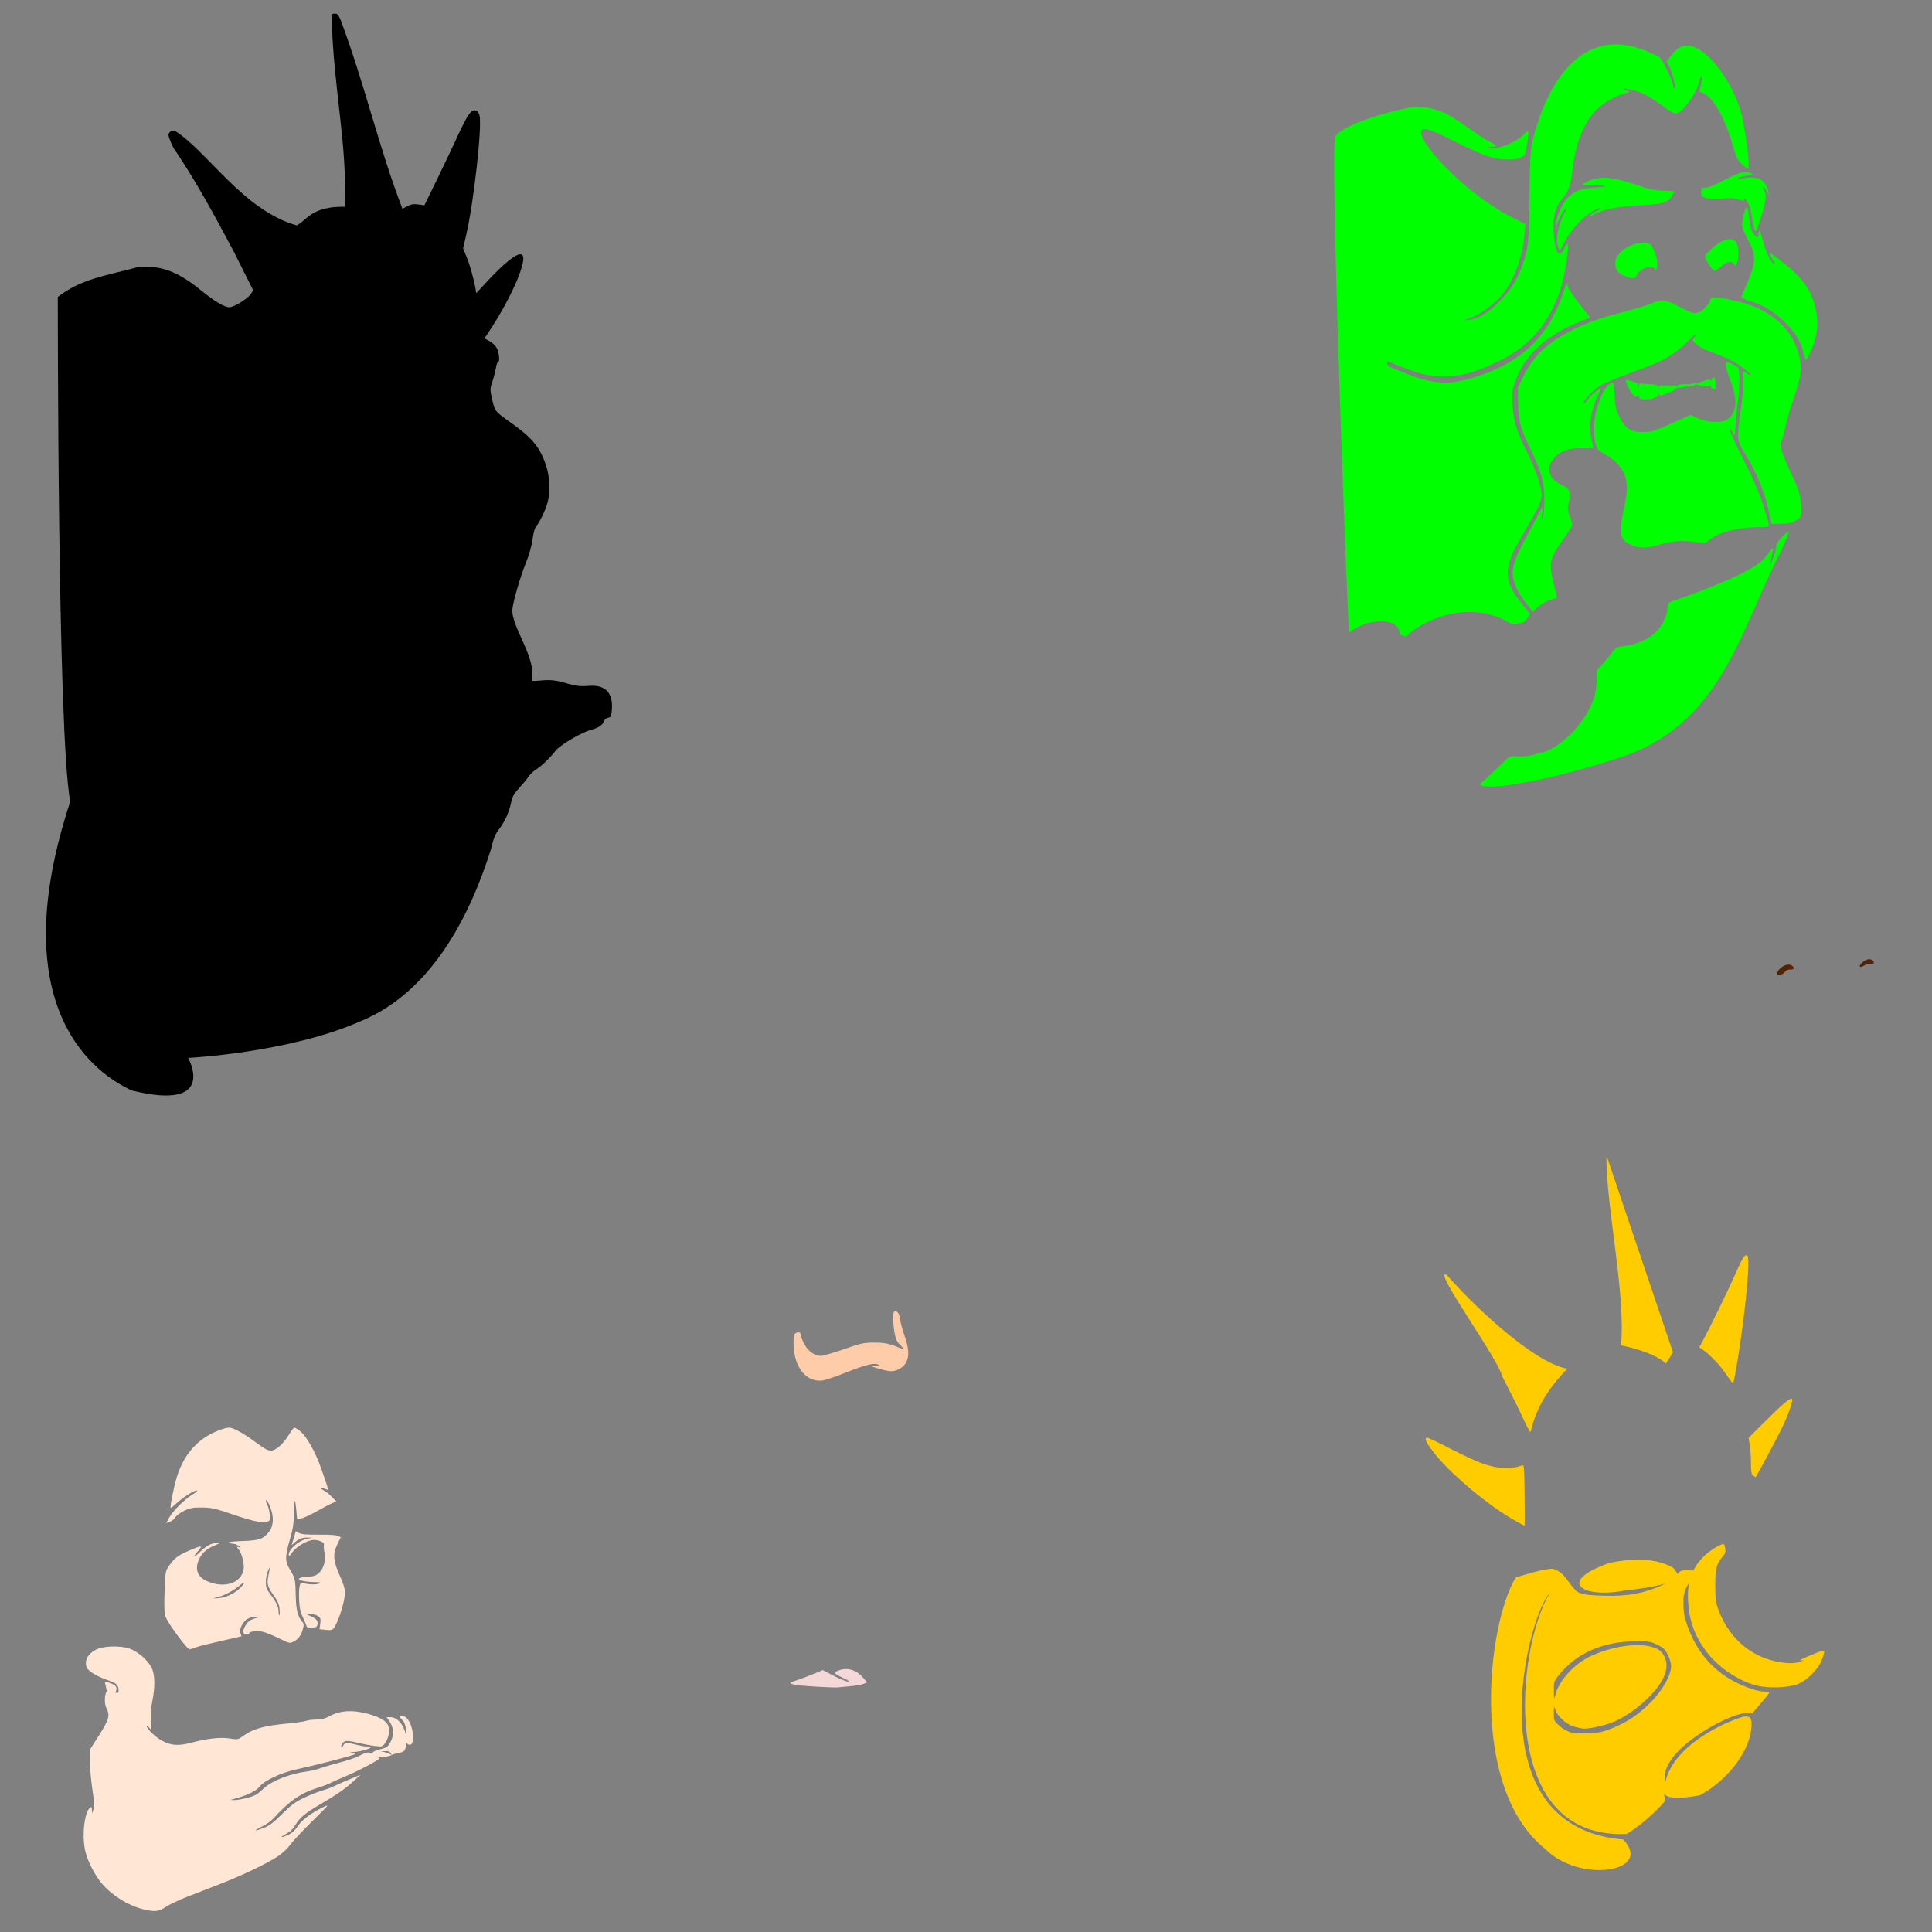
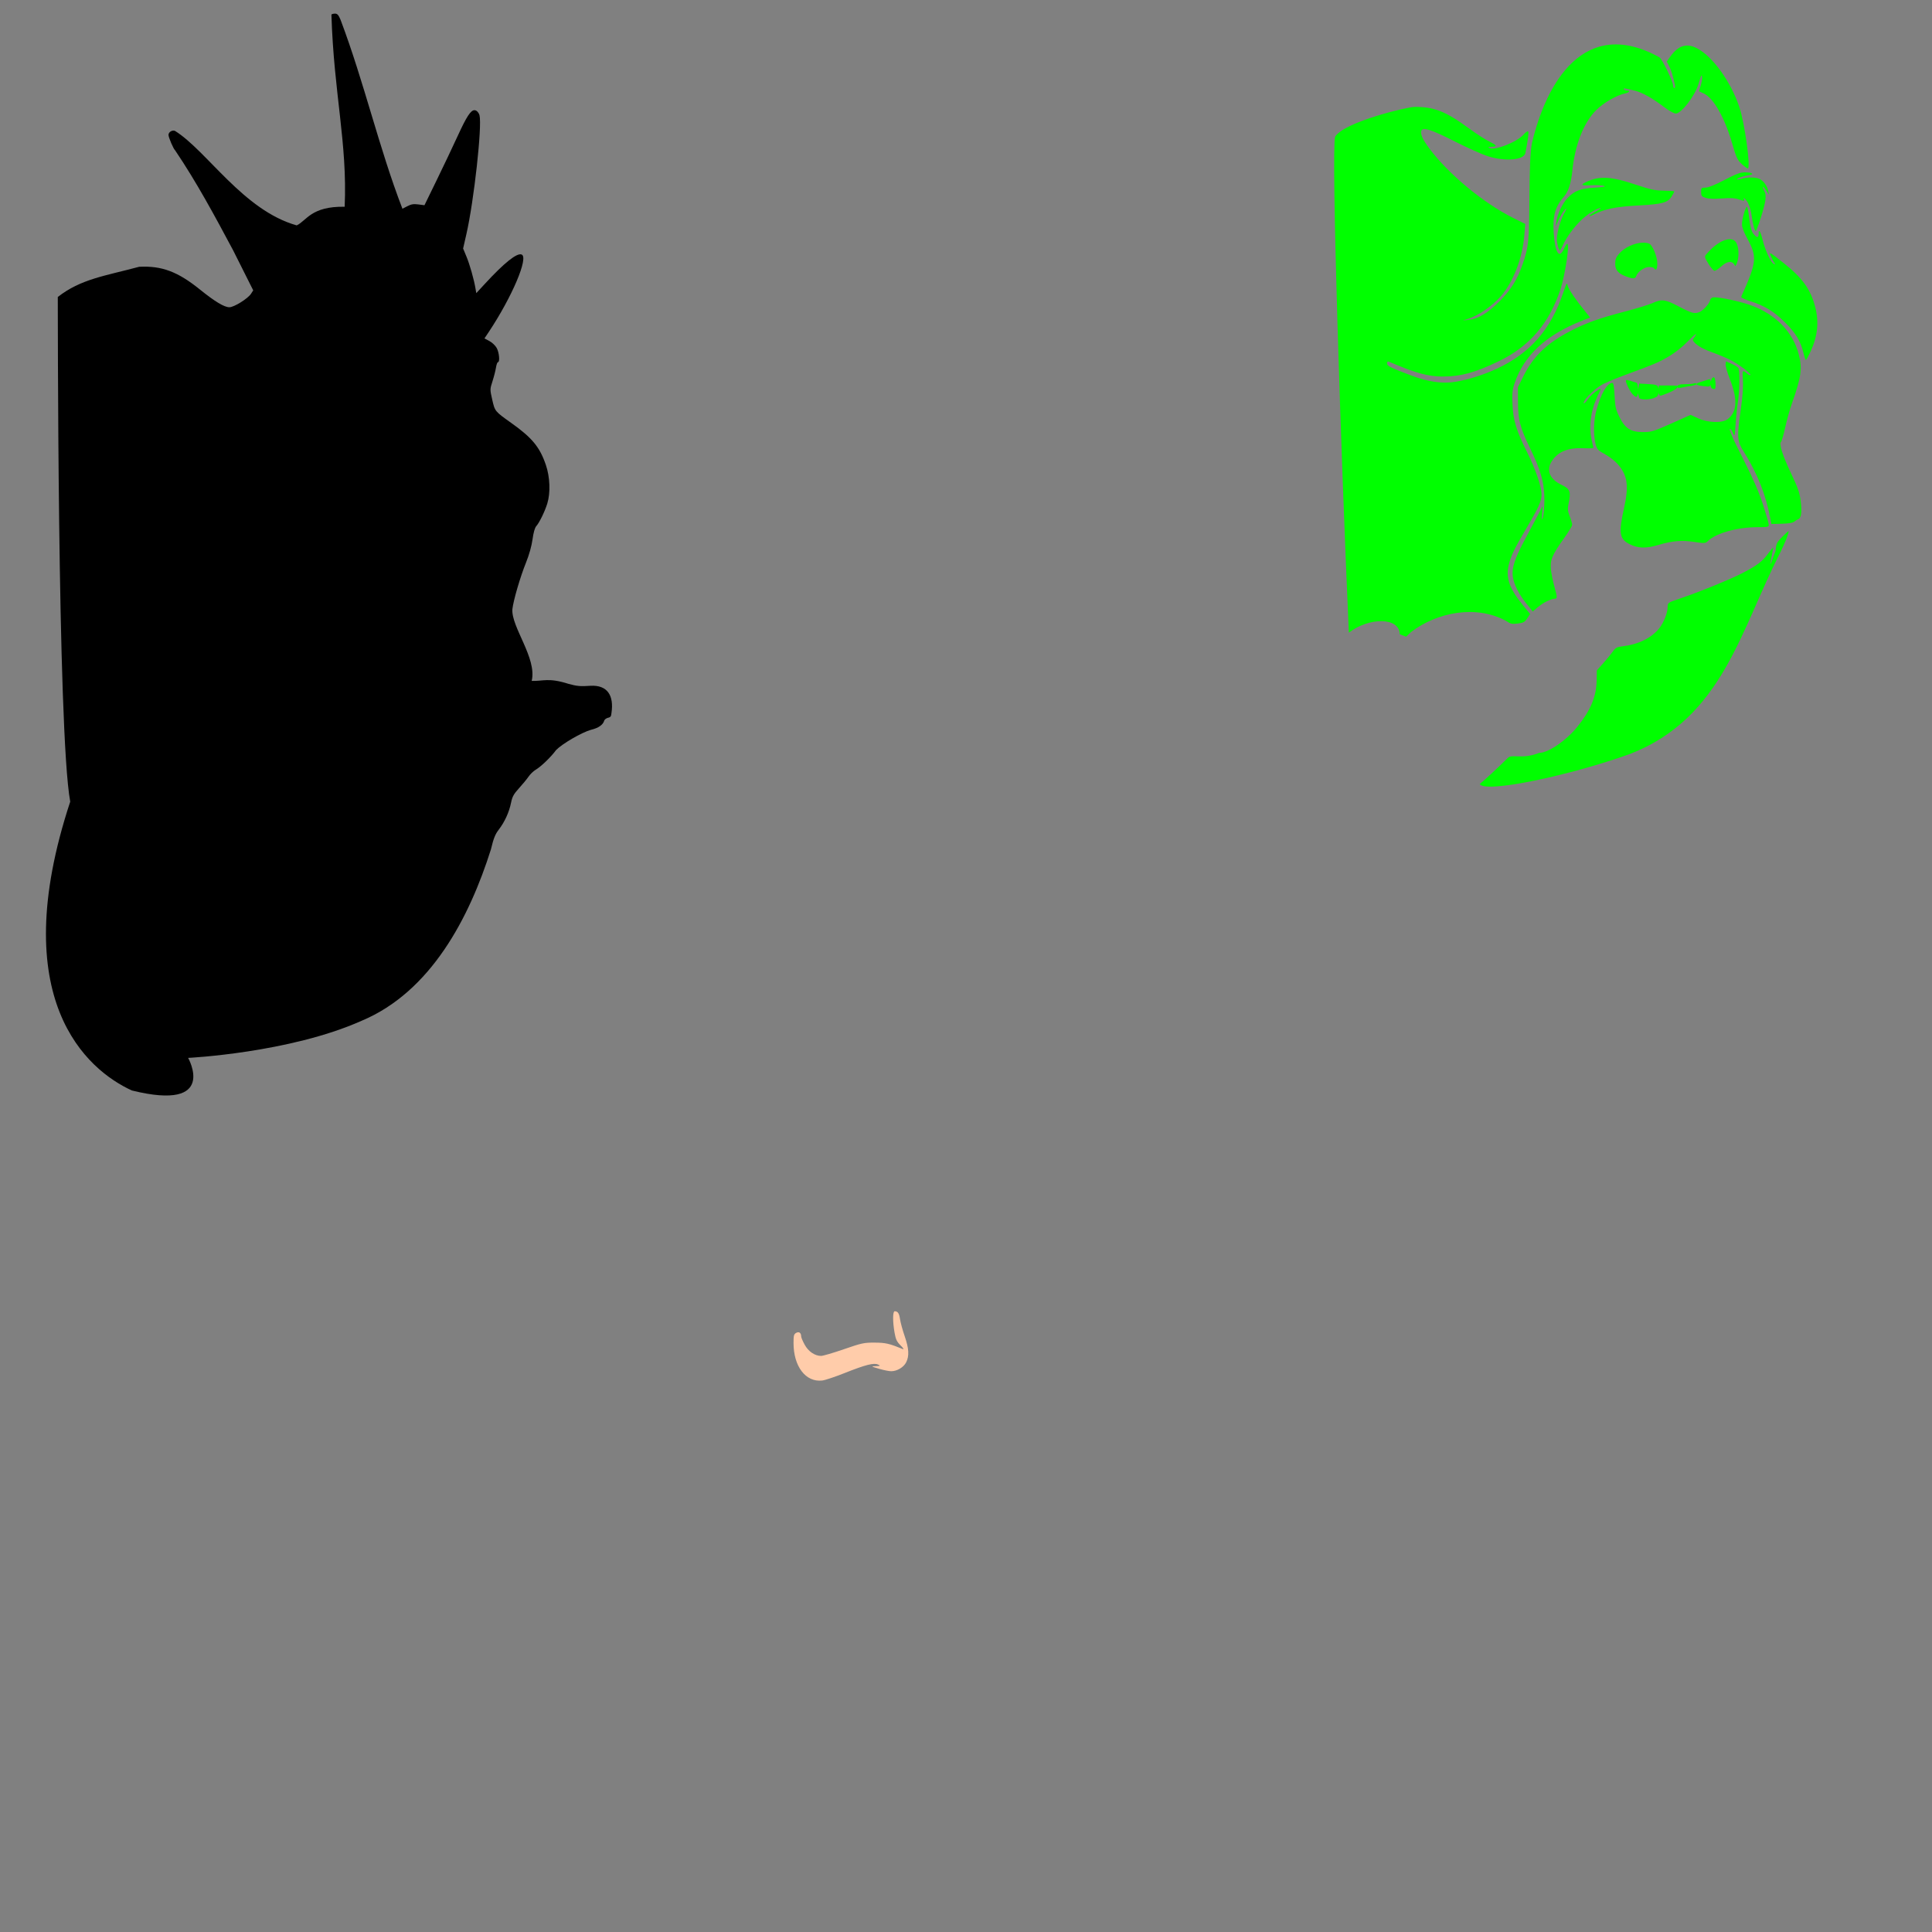
<svg xmlns="http://www.w3.org/2000/svg" xmlns:ns1="http://sodipodi.sourceforge.net/DTD/sodipodi-0.dtd" xmlns:ns2="http://www.inkscape.org/namespaces/inkscape" width="1080" height="1080" id="svg2" ns1:version="0.32" ns2:version="0.47 r22583" ns1:docname="MaxRunning.svg" ns2:output_extension="org.inkscape.output.svg.inkscape" version="1.1">
  <rect width="100%" height="100%" fill="#808080" stroke="none" />
  <defs id="defs4">
    <ns2:perspective ns1:type="inkscape:persp3d" ns2:vp_x="0 : 526.18109 : 1" ns2:vp_y="0 : 1000 : 0" ns2:vp_z="744.09448 : 526.18109 : 1" ns2:persp3d-origin="372.04724 : 350.78739 : 1" id="perspective10" />
    <ns2:perspective id="perspective2390" ns2:persp3d-origin="372.04724 : 350.78739 : 1" ns2:vp_z="744.09448 : 526.18109 : 1" ns2:vp_y="0 : 1000 : 0" ns2:vp_x="0 : 526.18109 : 1" ns1:type="inkscape:persp3d" />
    <ns2:perspective id="perspective2851" ns2:persp3d-origin="372.04724 : 350.78739 : 1" ns2:vp_z="744.09448 : 526.18109 : 1" ns2:vp_y="0 : 1000 : 0" ns2:vp_x="0 : 526.18109 : 1" ns1:type="inkscape:persp3d" />
    <ns2:perspective id="perspective3326" ns2:persp3d-origin="372.04724 : 350.78739 : 1" ns2:vp_z="744.09448 : 526.18109 : 1" ns2:vp_y="0 : 1000 : 0" ns2:vp_x="0 : 526.18109 : 1" ns1:type="inkscape:persp3d" />
    <ns2:perspective id="perspective3810" ns2:persp3d-origin="372.04724 : 350.78739 : 1" ns2:vp_z="744.09448 : 526.18109 : 1" ns2:vp_y="0 : 1000 : 0" ns2:vp_x="0 : 526.18109 : 1" ns1:type="inkscape:persp3d" />
    <ns2:perspective id="perspective2916" ns2:persp3d-origin="0.5 : 0.33333333 : 1" ns2:vp_z="1 : 0.5 : 1" ns2:vp_y="0 : 1000 : 0" ns2:vp_x="0 : 0.5 : 1" ns1:type="inkscape:persp3d" />
    <ns2:perspective id="perspective2932" ns2:persp3d-origin="0.5 : 0.33333333 : 1" ns2:vp_z="1 : 0.5 : 1" ns2:vp_y="0 : 1000 : 0" ns2:vp_x="0 : 0.5 : 1" ns1:type="inkscape:persp3d" />
    <ns2:perspective id="perspective3125" ns2:persp3d-origin="0.5 : 0.33333333 : 1" ns2:vp_z="1 : 0.5 : 1" ns2:vp_y="0 : 1000 : 0" ns2:vp_x="0 : 0.5 : 1" ns1:type="inkscape:persp3d" />
  </defs>
  <ns1:namedview id="base" pagecolor="#ffffff" bordercolor="#666666" borderopacity="1.0" gridtolerance="10000" guidetolerance="10" objecttolerance="10" ns2:pageopacity="0.0" ns2:pageshadow="2" ns2:zoom="0.34490741" ns2:cx="1282.4421" ns2:cy="551.0025" ns2:document-units="px" ns2:current-layer="layer1" showgrid="false" ns2:window-width="1280" ns2:window-height="1002" ns2:window-x="1276" ns2:window-y="92" units="in" ns2:window-maximized="0" />
  <g ns2:label="Layer 1" ns2:groupmode="layer" id="layer1" transform="translate(0,27.64)">
    <path style="fill:#000000" d="m 187.274,-20.026 c -0.91,0 -1.817,0.25 -2.007,0.558 1.343,44.113 8.985,71.714 7.404,107.401 -18.786,-0.336 -21.297,7.821 -26.806,10.415 -29.941,-8.401 -50.26,-41.805 -68.107,-52.853 -1.592,-0.552 -3.568,0.72 -3.568,2.297 0,1.362 2.776,7.846 3.657,8.541 12.073,17.859 22.297,36.898 32.448,55.908 l 11.262,22.435 -1.249,1.918 c -1.78,2.716 -9.492,7.515 -12.065,7.515 -2.87,0 -8.041,-3.099 -16.503,-9.924 -12.38,-9.986 -21.339,-13.345 -33.964,-12.689 -19.12,5.135 -32.537,6.771 -45.472,16.882 0.068,-0.354 -0.323,242.676 6.953,282.115 -36.482,110.628 9.443,150.04 34.46,161.451 48.504,11.986 31.453,-18.216 31.453,-18.216 0,0 56.546,-2.754 96.867,-20.7 38.913,-16.232 60.405,-57.89 72.389,-95.85 1.466,-6.128 2.366,-8.421 4.393,-11.061 3.3,-4.297 5.771,-9.691 6.846,-14.964 0.703,-3.445 1.49,-4.913 4.416,-8.118 1.961,-2.148 4.367,-5.058 5.33,-6.467 0.963,-1.41 2.73,-3.131 3.925,-3.836 3.134,-1.847 8.617,-7.131 11.552,-11.128 3.552,-3.595 14.213,-9.758 19.335,-11.24 4.349,-1.024 6.97,-2.868 7.582,-5.308 1.704,-2.559 3.777,-0.262 4.014,-4.148 1.453,-9.829 -2.32,-15.707 -11.73,-15.187 -5.588,0.398 -7.535,0.226 -12.266,-1.07 -11.337,-3.63 -14.174,-1.415 -20.606,-1.673 3.074,-12.712 -11.536,-30.125 -10.794,-40.097 0.6,-5.103 4.364,-17.964 7.672,-26.181 1.72,-4.274 3.092,-9.18 3.59,-12.845 0.508,-3.737 1.274,-6.46 2.074,-7.359 1.772,-1.992 4.81,-8.215 6.177,-12.667 1.851,-6.028 1.526,-14.768 -0.803,-21.587 -3.419,-10.012 -7.664,-15.142 -19.357,-23.461 -9.18,-6.53 -9.131,-6.489 -10.615,-13.001 -1.305,-5.722 -1.3,-5.831 0.156,-10.348 0.809,-2.51 1.683,-5.937 1.94,-7.605 0.258,-1.668 0.757,-3.033 1.115,-3.033 1.149,0 0.699,-5.277 -0.669,-7.828 -0.736,-1.372 -2.559,-3.132 -4.103,-3.947 l -2.788,-1.472 2.364,-3.546 c 13.102,-19.702 22.474,-41.811 18.398,-43.375 -2.642,-1.014 -9.704,4.649 -20.584,16.458 l -4.75,5.152 -0.446,-2.654 c -0.851,-5.072 -3.216,-13.402 -5.062,-17.841 l -1.851,-4.46 1.851,-8.14 c 4.222,-18.513 8.829,-60.29 7.315,-66.323 -0.255,-1.018 -1.072,-2.182 -1.829,-2.587 -0.302,-0.162 -0.61,-0.252 -0.914,-0.268 -2.133,-0.106 -4.492,3.589 -9.344,14.161 -2.882,6.28 -8.279,17.626 -11.976,25.2 l -6.713,13.76 -3.39,-0.446 c -2.654,-0.358 -3.998,-0.143 -6.155,0.981 l -2.765,1.427 C 211.796,54.925 203.678,18.668 190.352,-16.636 c -1.123,-2.657 -1.781,-3.39 -3.078,-3.39 z" id="path3232" ns1:nodetypes="cccccsccccsscccccccsssssccccccccssssssssssscccsccccccssssccccccc" />
-     <path id="path3280" style="fill:#552200" d="m 1047.058,509.503 c -1.401,-1.618 -3.915,-1.03 -6.133,1.026 -2.394,2.219 -1.284,3.188 1.539,1.338 0.987,-0.646 2.421,-0.995 3.167,-0.758 1.464,0.1 2.531,-0.379 1.427,-1.606 z m -47.546,2.074 c 0.967,-0.081 1.853,0.158 2.453,0.758 1.387,1.387 0.982,1.985 -1.293,1.985 -1.362,0 -2.442,0.517 -3.011,1.427 -0.546,0.874 -1.678,1.427 -2.899,1.427 -1.746,0 -1.892,-0.159 -1.249,-1.36 1.279,-2.391 3.871,-4.059 5.999,-4.237 z" />
-     <path style="fill:#f4d7d7" d="m 472.967,905.349 c 3.466,0 7.015,1.82 9.567,4.906 l 2.141,2.587 -1.985,0.847 c -1.09,0.46 -4.393,1.024 -7.337,1.271 -2.944,0.247 -5.995,0.544 -6.779,0.647 -2.171,0.283 -19.528,-0.698 -23.371,-1.316 -1.864,-0.3 -3.39,-0.762 -3.39,-1.048 0,-0.286 1.365,-0.934 3.033,-1.427 1.668,-0.493 5.756,-2 9.076,-3.367 l 6.021,-2.498 5.397,2.832 c 4.943,2.595 9.3,4.189 9.3,3.412 0,-0.175 -1.766,-1.13 -3.925,-2.119 -2.159,-0.988 -3.925,-2.08 -3.925,-2.431 0,-1.024 3.425,-2.297 6.177,-2.297 z" id="path3250" />
    <path style="fill:#ffccaa" d="m 500.142,705.363 c 1.759,0.021 2.493,1.102 2.988,4.46 0.276,1.876 1.435,6.132 2.587,9.456 2.393,6.907 2.635,11.029 0.847,14.607 -1.395,2.793 -5.093,4.998 -8.385,4.995 -1.177,-7.1e-4 -4.228,-0.607 -6.779,-1.36 -4.547,-1.343 -4.582,-1.371 -1.784,-1.472 2.611,-0.094 2.713,-0.176 1.226,-0.892 -2.294,-1.105 -7.055,0.108 -18.71,4.75 -5.299,2.111 -10.918,3.988 -12.489,4.17 -9.239,1.073 -16.057,-7.839 -16.057,-20.985 0,-4.207 0.197,-4.958 1.516,-5.664 1.603,-0.858 2.742,0 2.765,2.096 0.01,0.536 0.878,2.577 1.94,4.527 2.067,3.797 5.689,6.267 9.188,6.267 1.054,0 6.783,-1.674 12.712,-3.724 9.951,-3.441 11.265,-3.728 17.194,-3.702 6.108,0.027 8.223,0.519 15.678,3.568 0.893,0.365 0.471,-0.377 -1.16,-2.007 -2.111,-2.111 -2.714,-3.408 -3.367,-7.159 -1.089,-6.254 -1.049,-11.945 0.089,-11.931 z" id="path3246" />
-     <path id="path3314" style="fill:#ffe6d5" d="m 216.615,951.205 c 0.501,0.111 1.984,0.619 2.297,2.119 -0.27,-0.086 -1.726,-0.897 -2.074,-1.004 -1.452,-0.446 -2.805,-0.765 -3.992,-0.959 l 3.769,-0.156 z M 62.827,892.755 c -3.48,0.085 -6.842,0.645 -8.965,1.673 -4.697,2.274 -6.902,6.379 -5.397,10.013 0.924,2.23 6.323,5.414 12.667,7.471 3.833,1.243 5.174,2.637 5.174,5.419 0,1.25 -0.251,1.497 -1.829,1.271 1.935,-3.813 -0.641,-4.717 -5.352,-6.177 -0.19,-0.014 -0.329,0.017 -0.401,0.089 -0.165,0.165 0.014,1.143 0.401,2.163 0.144,1.27 0.38,2.297 0.669,3.122 -1.29,1.082 -1.684,6.735 -0.335,9.344 2.144,4.147 1.539,6.415 -4.036,15.187 l -5.174,8.14 0,6.423 c 0,3.532 0.618,10.524 1.36,15.521 1.023,6.887 1.169,9.651 0.602,11.418 l -0.736,2.319 -0.089,-2.052 c -0.061,-1.703 -0.236,-1.893 -1.093,-1.182 -3.167,2.628 -4.592,15.838 -2.609,24.286 1.359,5.788 5.438,13.656 9.5,18.354 6,6.938 15.777,12.73 24.464,14.473 5.449,1.094 7.226,0.817 11.039,-1.695 2.021,-1.331 7.432,-3.895 12.02,-5.687 4.588,-1.792 12.997,-5.057 18.688,-7.27 12.404,-4.824 26.05,-11.383 32.046,-15.388 2.404,-1.605 5.385,-4.377 6.623,-6.178 1.239,-1.8 6.785,-7.751 12.31,-13.202 9.936,-9.803 9.993,-9.873 6.11,-7.961 -6.641,3.27 -11.892,7.225 -14.027,10.593 -1.316,2.077 -3.102,3.719 -5.062,4.661 -4.245,2.04 -5.53,1.756 -1.516,-0.335 2.225,-1.159 3.911,-2.745 5.151,-4.862 2.46,-4.197 5.528,-6.774 13.849,-11.641 9.514,-5.565 14.111,-8.754 18.733,-13.001 l 3.925,-3.613 -5.776,2.409 c -3.18,1.319 -7.034,3.018 -8.564,3.791 -1.53,0.773 -4.714,1.955 -7.069,2.632 -2.355,0.676 -6.974,2.516 -10.258,4.081 -4.84,2.307 -7.143,4.023 -12.221,9.077 -4.913,4.889 -7.153,6.574 -10.37,7.805 -2.256,0.863 -4.241,1.446 -4.393,1.293 -0.152,-0.152 1.54,-1.151 3.747,-2.23 2.206,-1.079 5.025,-3.084 6.267,-4.46 8.664,-9.61 15.171,-14.139 24.531,-17.038 3.053,-0.946 6.414,-2.215 7.471,-2.81 1.057,-0.595 5.231,-2.445 9.277,-4.126 7.002,-2.909 19.621,-9.768 17.975,-9.768 -0.236,0 -0.818,-0.246 -1.516,-0.624 2.352,0.485 5.279,-0.059 7.627,-0.714 2.271,-1.526 5.786,-1.082 7.783,-2.765 0.672,-1.301 1.052,-2.761 1.182,-4.282 5.827,5.631 4.439,-13.914 -2.096,-15.165 -2.266,0 -2.275,0.185 0.044,2.654 1.656,1.762 1.827,5.042 1.762,8.051 -1.057,-5.252 -4.526,-9.991 -8.675,-9.991 l -2.141,0 1.806,2.676 c 2.789,4.104 2.142,10.031 -1.494,13.827 -2.591,1.733 -6.952,1.318 -8.697,3.903 -1.989,-1.162 -3.002,-0.823 -7.27,1.383 -1.766,0.913 -6.583,2.531 -10.704,3.59 -4.121,1.06 -8.938,2.484 -10.704,3.167 -1.766,0.683 -4.978,1.462 -7.136,1.739 -9.759,1.252 -20.088,5.292 -24.62,9.634 -1.57,1.504 -3.594,3.123 -4.505,3.59 -2.521,1.293 -9.21,2.882 -11.775,2.81 l -2.275,-0.044 2.498,-0.691 c 6.989,-1.921 11.859,-4.265 13.737,-6.623 2.791,-3.504 11.715,-7.769 20.249,-9.656 12.902,-2.853 31.293,-7.611 32.916,-8.519 0.747,-0.418 0.235,-0.725 -1.784,-1.048 -0.33,-0.053 -0.671,-0.15 -1.026,-0.245 2.502,0.133 5.716,-0.328 8.251,-1.048 4.014,-1.14 4.805,-2.019 1.829,-2.029 -1.354,-0.007 -4.219,-0.491 -6.378,-1.07 -2.506,-0.673 -4.098,-1.011 -5.129,-1.004 -1.031,0.007 -1.319,0.453 -1.762,1.048 -0.619,0.832 -0.863,1.518 -0.825,2.074 -0.767,-0.748 -0.785,-1.243 -0.245,-2.252 1.225,-2.289 2.56,-2.434 8.831,-0.937 3.206,0.766 7.637,1.6 9.857,1.851 3.947,0.447 4.077,0.41 5.687,-1.851 0.939,-1.319 1.802,-3.743 1.985,-5.642 0.47,-4.895 -1.744,-7.215 -9.322,-9.812 -7.385,-2.37 -16.023,-3.491 -23.126,0.245 -3.3,1.73 -5.239,2.274 -8.162,2.275 -2.108,2.1e-4 -4.695,0.319 -5.731,0.714 -1.036,0.394 -5.693,1.061 -10.348,1.494 -13.239,1.231 -19.332,2.947 -24.91,7.003 -2.818,2.049 -2.99,2.078 -7.449,1.36 -5.201,-0.838 -12.51,-0.024 -21.81,2.431 -6.87,1.813 -11.056,1.507 -16.079,-1.227 -3.575,-1.946 -8.497,-6.688 -8.497,-8.184 0,-0.435 0.607,-0.055 1.338,0.847 1.318,1.628 1.321,1.589 0.981,-3.702 -0.22,-3.422 0.062,-7.323 0.803,-10.905 1.642,-7.939 1.514,-14.937 -0.335,-18.755 -2.01,-4.152 -7.703,-9.122 -12.266,-10.704 -2.627,-0.911 -6.221,-1.312 -9.701,-1.227 z M 136.381,857.064 c 0.554,-0.046 -0.296,1.261 -2.542,3.367 -3.164,2.968 -7.899,5.093 -11.909,5.33 -3.138,0.185 -3.318,0.142 -1.182,-0.335 4.244,-0.947 9.478,-3.625 13.113,-6.69 1.346,-1.135 2.188,-1.645 2.52,-1.673 z m 14.652,-8.831 c 0.019,-0.012 0.036,-0.01 0.044,0 0.022,0.026 0.014,0.116 -0.044,0.312 -0.231,0.785 -0.719,3.076 -1.093,5.085 -0.804,4.316 -0.345,5.858 3.345,10.994 1.936,2.695 2.742,4.616 2.988,7.181 0.185,1.929 0.135,3.501 -0.112,3.501 -0.246,0 -0.446,-0.966 -0.446,-2.163 0,-2.564 -1.317,-5.314 -4.683,-9.723 -2.073,-2.715 -2.447,-3.769 -2.431,-6.891 0.011,-2.22 0.573,-4.84 1.427,-6.556 0.513,-1.03 0.876,-1.653 1.004,-1.739 z m 14.295,-19.892 -1.16,3.925 -1.16,3.903 1.539,-1.383 c 2.422,-2.202 4.432,-3.01 7.359,-2.921 l 2.721,0.089 -2.565,0.491 c -4.983,0.974 -10.638,5.787 -10.638,9.054 0,1.076 0.205,1.013 1.227,-0.446 2.915,-4.162 8.966,-7.85 12.89,-7.85 2.979,0 6.01,1.441 5.553,2.632 -0.199,0.52 -0.086,2.397 0.245,4.17 0.844,4.52 -0.257,8.973 -2.832,11.44 -1.78,1.705 -2.867,2.094 -6.757,2.342 -8.399,0.535 -4.462,2.919 4.928,2.988 2.458,0.018 2.723,0.154 1.606,0.803 -1.334,0.775 -6.875,0.523 -9.143,-0.424 -1.612,-0.673 -2.258,2.742 -1.896,10.125 0.205,4.174 0.766,6.535 2.23,9.589 1.07,2.233 1.94,4.365 1.94,4.728 0,0.363 1.249,0.669 2.788,0.669 2.178,0 2.882,-0.316 3.167,-1.405 0.587,-2.243 -0.268,-3.488 -3.39,-4.906 l -2.921,-1.316 2.52,-0.022 c 1.385,-0.009 3.274,0.517 4.193,1.16 1.45,1.016 1.614,1.57 1.249,4.237 l -0.424,3.078 2.654,0.29 c 4.996,0.547 5.15,0.43 7.404,-4.862 2.468,-5.793 4.155,-12.36 4.17,-16.302 0.007,-1.739 -1.093,-5.172 -2.966,-9.277 -3.628,-7.95 -3.908,-12.042 -1.16,-17.595 l 1.784,-3.613 -1.472,-0.803 c -0.909,-0.486 -5.069,-0.754 -10.66,-0.691 -6.618,0.074 -9.716,-0.173 -11.106,-0.892 l -1.918,-1.004 z M 128.174,770.402 c -2.635,0 -9.446,2.712 -13.314,5.285 -7.607,5.062 -12.829,12.283 -15.923,22.078 -1.71,5.412 -4.035,16.973 -3.524,17.484 0.138,0.138 1.647,-1.031 3.345,-2.587 3.761,-3.446 10.253,-7.517 11.396,-7.136 0.46,0.153 -0.67,1.169 -2.52,2.252 -4.304,2.523 -11.049,9.234 -13.135,13.068 l -1.606,2.966 2.096,-0.78 c 1.16,-0.438 2.524,-1.544 3.011,-2.453 0.487,-0.91 2.674,-2.538 4.862,-3.613 3.429,-1.684 4.807,-1.94 10.035,-1.896 5.438,0.046 7.301,0.471 17.908,4.103 12.087,4.139 18.14,5.095 19.759,3.144 0.824,-0.993 0.025,-6.68 -1.293,-9.143 -0.429,-0.801 -0.658,-1.816 -0.513,-2.252 0.145,-0.436 1.027,0.952 1.962,3.078 2.473,5.621 2.389,11.048 -0.223,14.473 -3.222,4.224 -5.441,5.01 -15.031,5.33 -5.229,0.174 -8.101,0.507 -7.493,0.892 0.543,0.344 1.645,0.641 2.453,0.647 0.808,0.007 2.093,0.517 2.855,1.137 1.254,1.022 1.264,1.086 0.089,0.714 -1.204,-0.382 -1.193,-0.276 0.112,1.383 1.814,2.306 3.251,8.343 2.676,11.217 -1.477,7.386 -9.952,10.41 -19.357,6.891 -6.426,-2.404 -8.295,-6.988 -5.33,-13.113 1.625,-3.358 4.528,-5.764 9.233,-7.605 3.592,-1.406 2.019,-1.775 -2.364,-0.558 -1.705,0.473 -4.105,2.098 -6.244,4.237 -3.851,3.851 -4.746,3.601 -1.271,-0.357 2.783,-3.169 1.841,-3.175 -5.33,-0.044 -6.111,2.668 -8.12,4.208 -11.128,8.586 -1.881,2.738 -1.979,3.313 -2.364,14.139 -0.312,8.758 -0.167,11.954 0.624,14.273 1.217,3.564 12.306,18.542 13.425,18.131 0.43,-0.158 2.386,-0.804 4.349,-1.427 1.962,-0.623 8.225,-2.176 13.916,-3.434 5.691,-1.258 10.463,-2.371 10.593,-2.475 0.13,-0.105 -0.094,-0.798 -0.491,-1.539 -1.03,-1.925 1.282,-6.656 4.014,-8.229 1.193,-0.687 3.397,-1.199 4.906,-1.16 l 2.743,0.067 -2.81,0.647 c -1.55,0.363 -3.446,1.22 -4.193,1.896 -1.884,1.705 -3.518,5.082 -3.055,6.289 0.418,1.089 3.278,1.421 3.278,0.379 0,-1.13 4.903,-1.596 8.028,-0.758 1.674,0.449 5.639,2.093 8.831,3.657 5.638,2.763 5.865,2.813 7.984,1.717 2.673,-1.382 4.221,-3.484 5.196,-7.092 0.599,-2.218 0.523,-2.975 -0.357,-3.947 -2.574,-2.845 -3.525,-6.769 -3.68,-15.076 -0.163,-8.749 -0.278,-9.203 -3.434,-14.473 -2.61,-4.359 -2.571,-6.889 0.223,-16.637 1.786,-6.232 2.186,-8.94 2.186,-14.786 0,-7.996 0.728,-8.741 1.36,-1.383 l 0.424,4.817 2.141,-0.223 c 1.177,-0.121 5.192,-1.945 8.92,-4.059 3.729,-2.114 7.711,-4.188 8.854,-4.616 l 2.074,-0.781 -2.431,-2.542 c -1.339,-1.393 -3.344,-3.006 -4.46,-3.59 -2.487,-1.302 -2.095,-1.99 0.557,-0.981 2.263,0.86 2.441,1.902 -2.096,-11.173 -3.315,-9.553 -8.344,-18.437 -12.065,-21.275 -1.283,-0.979 -2.649,-1.784 -3.011,-1.784 -0.362,0 -1.686,1.733 -2.944,3.836 -2.994,5.006 -7.438,9.015 -9.991,9.01 -2.085,-0.007 -3.135,-0.597 -10.281,-5.798 -5.569,-4.054 -11.159,-7.047 -13.158,-7.047 z" />
    <path id="path3162" style="fill:#00ff00" d="m 856.31,52.611 c -0.888,5.388 -1.219,12.906 -1.36,30.686 -0.196,24.654 -0.435,26.993 -3.858,36.93 -2.892,8.397 -6.517,14.206 -12.868,20.584 -6.602,6.629 -11.951,9.838 -17.306,10.37 l -3.078,0.29 3.479,-1.115 c 5.07,-1.644 12.697,-6.922 17.283,-11.976 7.169,-7.899 12.514,-21.643 13.537,-34.745 l 0.491,-6.088 -6.69,-3.323 c -16.573,-8.24 -36.204,-24.482 -46.854,-38.759 -3.772,-5.057 -5.098,-7.885 -4.594,-9.812 0.649,-2.482 5.319,-1.032 18.777,5.798 6.963,3.533 15.274,7.243 18.465,8.251 9.772,3.087 20.22,2.151 20.985,-1.873 1.505,-7.914 1.952,-11.298 1.561,-11.931 -0.266,-0.43 -1.392,0.303 -2.654,1.739 -3.701,4.215 -16.289,9.115 -19.134,7.449 -0.812,-0.476 -0.523,-0.653 1.115,-0.669 3.605,-0.036 3.334,-0.812 -0.981,-2.877 -2.244,-1.074 -7.453,-4.437 -11.574,-7.471 -12.787,-9.413 -19.345,-11.997 -30.329,-11.953 -3.925,0.016 -38.999,8.277 -44.379,16.614 -2.283,7.59 3.113,175.232 7.672,277.335 11.141,-8.725 28.283,-8.831 28.456,0.87 l 3.546,1.338 2.81,-2.654 c 14.712,-11.111 36.447,-15.319 53.255,-6.066 2.344,1.59 3.183,1.76 6.378,1.36 3.159,-0.395 3.888,-0.802 5.263,-2.899 l 1.606,-2.431 -4.215,-5.174 c -7.474,-9.181 -9.531,-15.245 -7.649,-22.591 1.284,-5.011 3.176,-8.953 9.389,-19.446 7.199,-12.16 8.876,-15.842 8.876,-19.558 0,-4.388 -3.322,-14.139 -8.073,-23.639 -5.989,-11.977 -7.78,-17.808 -8.162,-26.627 -0.277,-6.391 -0.108,-8.17 1.227,-12.109 5.222,-15.413 17.473,-26.777 37.332,-34.656 l 4.839,-1.918 -1.829,-2.252 c -5.831,-7.097 -10.278,-13.533 -10.704,-15.477 -0.453,-2.064 -0.636,-1.771 -2.542,3.903 -6.915,20.578 -18.549,33.867 -37.198,42.483 -7.443,3.439 -15.736,6.049 -22.903,7.248 -7.358,1.231 -15.292,0.105 -25.022,-3.568 -11.571,-4.368 -13.314,-5.255 -13.314,-6.735 0,-0.795 0.361,-1.185 0.892,-0.959 15.191,6.462 21.998,8.341 30.24,8.341 10.083,0 18.107,-2.195 31.311,-8.564 17.208,-8.299 28.262,-21.21 34.522,-40.365 2.594,-7.938 5.176,-25.289 3.769,-25.289 -0.336,0 -1.188,1.285 -1.896,2.855 -2.647,5.869 -4.916,2.271 -5.709,-9.054 -0.653,-9.327 0.924,-14.782 5.798,-20.205 2.367,-2.634 3.914,-7.427 4.616,-14.295 1.519,-14.857 6.388,-27.167 13.559,-34.232 3.945,-3.887 11.376,-8.172 15.678,-9.032 2.495,-0.499 3.53,-1.673 1.472,-1.673 -0.785,0 -1.643,-0.328 -1.896,-0.736 -0.462,-0.748 0.19,-0.661 6.445,0.87 3.821,0.935 9.619,4.195 15.789,8.876 2.928,2.221 5.796,3.836 6.802,3.836 3.105,0 10.659,-9.808 12.667,-16.458 1.609,-5.328 1.668,-5.478 2.007,-4.059 0.165,0.688 -0.144,2.795 -0.691,4.661 l -0.981,3.39 2.765,1.316 c 5.44,2.599 11.628,13.584 15.811,28.077 2.21,7.657 2.839,9.005 5.218,11.217 1.488,1.383 3.029,2.509 3.434,2.52 1.802,0.047 -1.697,-25.382 -4.728,-34.388 C 967.491,17.899 957.269,3.761 948.502,-0.711 942.754,-3.643 938.19,-2.209 933.761,3.905 l -2.052,2.832 1.338,2.609 c 1.213,2.378 1.967,4.832 3.189,10.258 0.258,1.146 0.157,1.962 -0.268,1.962 -0.4,0 -0.736,-0.679 -0.736,-1.516 0,-2.09 -5.875,-14.291 -7.515,-15.611 C 885.648,-18.906 864.244,18.721 856.31,52.611 z m 118.998,16.079 c -2.411,-0.009 -4.903,0.926 -11.284,4.259 -5.371,2.806 -9.035,4.282 -10.638,4.282 -2.309,0 -2.453,0.147 -2.453,2.453 0,2.164 0.283,2.54 2.52,3.278 1.675,0.553 4.739,0.657 9.099,0.335 5.011,-0.371 7.306,-0.236 9.656,0.58 2.774,0.963 3.058,0.972 2.676,-0.022 -0.358,-0.934 -0.261,-0.969 0.691,-0.178 1.551,1.287 3.007,4.973 3.568,9.054 0.652,4.742 1.714,8.783 2.319,8.764 0.279,-0.009 1.549,-3.3 2.81,-7.315 2.955,-9.412 3.339,-12.446 1.962,-15.075 -1.523,-2.91 -0.814,-3.103 1.07,-0.29 l 1.561,2.342 -0.446,-2.141 c -0.567,-2.723 -2.528,-5.448 -4.728,-6.579 -2.074,-1.066 -6.547,-1.156 -9.879,-0.201 -1.345,0.386 -2.587,0.558 -2.765,0.379 -0.489,-0.489 3.439,-1.882 6.534,-2.319 3.54,-0.5 1.994,-1.591 -2.275,-1.606 z m -79.347,3.055 c -3.015,0.077 -5.626,0.726 -8.274,1.896 -4.562,2.016 -4.166,2.565 1.583,2.275 2.909,-0.147 6.167,-0.006 7.248,0.312 1.461,0.43 0.134,0.696 -5.174,1.026 -7.959,0.494 -11.241,1.769 -15.12,5.821 -2.834,2.96 -5.73,9.18 -6.244,13.425 -0.275,2.271 -0.227,2.689 0.201,1.427 1.084,-3.195 3.538,-7.562 4.839,-8.608 0.905,-0.727 0.724,-0.047 -0.647,2.319 -2.025,3.495 -4.063,10.775 -4.081,14.629 -0.011,2.244 1.078,5.932 1.739,5.932 0.188,0 0.881,-1.204 1.561,-2.676 2.138,-4.625 6.36,-10.379 10.392,-14.183 3.783,-3.569 8.866,-6.713 10.727,-6.646 0.506,0.018 -0.593,0.805 -2.431,1.762 -1.837,0.957 -3.549,2.092 -3.813,2.52 -0.264,0.428 0.762,0.145 2.275,-0.624 6.295,-3.203 12.351,-4.435 25.066,-5.129 13.713,-0.749 16.514,-1.536 18.8,-5.285 0.737,-1.209 1.338,-2.368 1.338,-2.565 4.3e-4,-0.196 -2.65,-0.399 -5.887,-0.446 -4.845,-0.07 -7.415,-0.59 -14.473,-2.966 -8.074,-2.717 -13.695,-4.085 -18.309,-4.215 -0.449,-0.013 -0.885,-0.011 -1.316,0 z m 80.573,16.19 c -0.813,0 -2.765,6.965 -2.765,9.879 0,1.547 1.056,4.405 2.788,7.56 5.839,10.639 5.583,13.204 -3.211,32.916 -0.183,0.411 1.995,1.475 4.862,2.386 8.333,2.65 13.263,5.638 19.536,11.842 6.11,6.044 8.843,10.583 10.437,17.306 0.488,2.061 1.097,3.747 1.338,3.747 0.241,0 1.438,-2.168 2.654,-4.817 3.903,-8.503 4.71,-16.363 2.565,-24.687 -2.575,-9.991 -7.186,-16.398 -17.975,-24.888 -7.783,-6.125 -7.906,-6.18 -6.824,-3.568 0.605,1.46 1.468,3.125 1.918,3.68 0.643,0.793 0.597,0.922 -0.245,0.647 -1.555,-0.509 -4.892,-7.632 -6.289,-13.425 -1.223,-5.07 -2.275,-6.534 -2.275,-3.167 0,2.222 -1.147,2.006 -3.078,-0.58 -0.942,-1.261 -1.636,-3.941 -2.141,-8.341 -0.409,-3.565 -0.985,-6.49 -1.293,-6.49 z m -18.242,50.623 c -0.531,5.8e-4 -0.918,0.053 -1.115,0.156 -0.687,0.36 -1.249,1.01 -1.249,1.45 0,1.515 -3.766,5.735 -5.932,6.646 -2.686,1.129 -4.373,0.66 -11.552,-3.122 -7.578,-3.993 -9.453,-4.236 -14.473,-1.985 -2.241,1.005 -9.14,3.124 -15.321,4.728 -14.601,3.789 -22.146,6.476 -30.619,10.883 -13.407,6.973 -20.882,14.153 -26.516,25.49 l -2.988,6.021 0.044,8.608 c 0.05,9.623 1.264,14.251 6.556,25.111 6.427,13.187 8.306,20.082 8.184,29.883 -0.049,3.925 -0.413,8.1 -0.825,9.277 -0.637,1.82 -0.715,1.498 -0.446,-2.141 l 0.312,-4.282 -3.011,5.709 c -1.665,3.14 -4.999,9.402 -7.404,13.916 -5.252,9.856 -6.95,15.244 -6.267,19.803 0.666,4.441 3.285,9.673 7.56,15.031 l 3.59,4.482 2.587,-2.252 c 1.421,-1.248 3.89,-2.866 5.486,-3.59 1.596,-0.725 3.461,-1.329 4.148,-1.338 1.585,-0.02 1.56,-0.692 -0.201,-7.047 -0.794,-2.865 -1.637,-7.04 -1.873,-9.3 -0.543,-5.191 0.732,-8.235 7.181,-17.216 2.587,-3.602 4.706,-7.091 4.706,-7.738 -2.1e-4,-0.647 -0.608,-2.792 -1.36,-4.772 -1.224,-3.22 -1.286,-4.062 -0.491,-7.872 1.22,-5.847 0.529,-7.537 -3.947,-9.634 -6.872,-3.219 -8.925,-8.357 -5.419,-13.559 3.494,-5.185 9.049,-7.377 17.796,-6.98 3.636,0.165 5.47,0.014 5.285,-0.468 -0.156,-0.406 -0.672,-2.673 -1.16,-5.018 -1.571,-7.559 -0.008,-16.924 4.237,-25.245 0.941,-1.845 1.191,-2.849 0.624,-2.52 -3.07,1.782 -5.234,3.688 -7.069,6.222 -1.143,1.577 -2.074,2.389 -2.074,1.784 0,-2.05 6.516,-8.422 10.861,-10.615 2.332,-1.177 8.161,-3.577 12.935,-5.33 16.038,-5.889 17.941,-6.704 23.661,-10.035 3.425,-1.995 7.631,-5.301 10.526,-8.274 4.434,-4.553 6.239,-5.711 3.724,-2.386 -0.922,1.218 -0.902,1.529 0.156,2.698 1.904,2.104 5.209,3.892 10.95,5.954 2.937,1.055 7.12,2.83 9.3,3.925 4.423,2.222 11.717,7.707 11.084,8.341 -0.225,0.225 -0.983,-0.077 -1.673,-0.669 -2.793,-2.399 -2.904,-2.226 -2.52,3.524 0.244,3.653 -0.142,9.174 -1.137,16.257 -2.32,16.51 -2.222,17.639 2.186,24.732 7.037,11.323 11.681,23.021 14.117,35.548 l 0.758,3.925 5.776,-0.134 c 3.739,-0.092 6.202,-0.491 6.958,-1.137 0.642,-0.549 1.666,-1.183 2.297,-1.405 1.675,-0.59 2.132,-4.064 1.338,-10.325 -0.568,-4.478 -1.566,-7.343 -5.308,-15.187 -4.718,-9.892 -6.934,-16.82 -5.664,-17.707 0.38,-0.265 1.418,-3.863 2.319,-7.984 0.901,-4.121 2.609,-10.223 3.791,-13.559 5.199,-14.67 5.867,-19.461 3.791,-27.43 -3.243,-12.449 -12.743,-22.224 -26.56,-27.319 -5.923,-2.184 -16.936,-4.531 -20.651,-4.527 z m 6.556,35.793 -0.223,1.673 c -0.12,0.924 0.97,4.69 2.409,8.363 4.441,11.342 4.02,18.398 -1.338,22.323 -3.081,2.257 -10.903,2.018 -16.436,-0.513 l -4.17,-1.918 -10.816,4.817 c -10.029,4.46 -11.174,4.793 -15.856,4.795 -6.873,0.004 -9.979,-1.994 -13.202,-8.541 -2.008,-4.078 -2.356,-5.637 -2.654,-11.819 -0.225,-4.662 -0.625,-7.114 -1.16,-7.114 -3,0 -6.353,5.699 -9.032,15.343 -1.556,5.6 -1.736,13.88 -0.424,18.889 0.75,2.865 1.257,3.435 5.107,5.553 2.355,1.295 5.441,3.632 6.869,5.196 5.869,6.432 6.777,12.252 3.903,25.066 -3.119,13.907 -2.577,17.242 3.234,20.138 4.656,2.32 9.088,2.433 15.967,0.401 7.872,-2.325 12.931,-2.759 19.982,-1.717 5.998,0.886 6.317,0.856 7.761,-0.535 4.533,-4.369 16.489,-7.694 27.631,-7.694 5.717,0 6.356,-0.127 6.356,-1.316 0,-0.728 -1.464,-5.852 -3.256,-11.373 -2.268,-6.986 -5.45,-14.328 -10.437,-24.174 -7.026,-13.872 -8.843,-18.086 -7.828,-18.086 0.279,0 0.953,1.044 1.494,2.319 0.945,2.225 1.001,2.001 1.516,-5.531 0.296,-4.317 0.892,-9.937 1.316,-12.489 0.884,-5.326 1.03,-17.062 0.223,-18.331 -0.299,-0.471 -1.991,-1.508 -3.747,-2.297 l -3.189,-1.427 z m -6.958,8.92 c -0.08,0.005 -0.152,0.038 -0.245,0.067 -0.551,0.172 -1.051,1.223 -1.293,2.409 -0.114,-0.857 -0.544,-1.472 -0.647,-1.472 -0.126,0 -1.706,0.594 -3.568,1.137 -2.119,0.619 -3.323,1.117 -3.657,1.516 -0.061,-0.26 -0.707,-0.381 -1.093,-0.335 -1.766,0.491 -3.618,0.505 -5.441,0.535 -2.67,0 -3.902,0.287 -4.193,0.959 -0.561,-0.208 -2.97,-0.245 -5.374,-0.245 l -4.995,0 -0.245,2.029 c -0.192,-2.517 -1.385,-2.563 -6.891,-2.877 l -3.925,-0.223 -0.446,2.498 -0.261,0.988 c 0.085,-3.734 -0.762,-3.985 -1.256,-4.11 -0.491,-0.124 -1.936,-0.563 -3.211,-0.981 -0.873,-0.286 -1.569,-0.406 -1.962,-0.357 -0.236,0.029 -0.357,0.115 -0.357,0.268 0,1.41 2.269,6.033 3.724,7.582 1.82,1.938 2.689,2.042 2.765,0.357 0.057,-1.259 0.149,-1.102 1.048,1.784 0.345,1.108 5.002,1.174 8.051,0.112 1.767,-0.616 2.519,-1.092 2.698,-3.011 0.211,1.01 0.705,1.65 1.026,1.65 0.418,0 2.425,-0.699 4.46,-1.561 2.971,-1.259 4.657,-2.239 5.129,-3.234 0.209,0.589 1.067,0.549 2.676,0.201 1.276,-0.276 3.524,-0.674 4.995,-0.892 1.252,-0.185 2.589,-0.568 2.966,-0.914 0.022,0.565 2.14,0.937 6.311,1.293 0.703,0.06 1.238,-0.242 1.516,-1.07 0.029,0.964 0.297,1.812 0.914,2.141 0.879,0.469 1.52,0.57 1.806,-0.29 0.139,-0.417 0.145,-1.983 0,-3.501 -0.168,-1.76 -0.47,-2.489 -1.026,-2.453 z m 41.916,86.064 c -0.126,-0.126 -1.721,1.289 -3.546,3.144 -3.086,3.137 -3.349,3.686 -3.747,7.961 -4.457,12.349 -2.923,7.542 -1.271,-1.829 -0.011,-0.011 -0.026,-0.022 -0.044,-0.022 -0.019,-7.1e-4 -0.039,0.009 -0.067,0.022 -0.385,0.191 -1.547,1.53 -2.788,3.256 -3.093,4.306 -6.303,6.742 -14.563,10.972 -6.917,3.543 -23.921,10.457 -34.589,14.072 -6.934,2.35 -6.958,2.362 -6.958,4.728 0,3.211 -2.19,8.773 -4.705,11.931 -4.288,5.383 -11.569,8.986 -20.272,10.035 -3.491,0.421 -4.138,0.775 -5.843,3.167 -1.054,1.479 -3.463,4.41 -5.352,6.512 l -3.434,3.836 -0.089,5.754 c -0.154,8.843 -3.427,16.65 -10.771,25.735 -6.328,7.828 -16.333,14.654 -21.431,14.629 -9.328,3.741 -15.132,0.548 -17.328,2.698 -7.172,7.023 -12.274,11.729 -15.834,14.719 3.101,5.238 49.922,-4.634 84.052,-16.837 51.839,-20.19 61.84,-69.687 84.052,-112.798 2.629,-5.327 4.931,-11.281 4.527,-11.686 z M 966.975,106.071 c -3.592,-0.022 -8.599,3.079 -12.957,8.229 -1.331,1.574 -1.338,1.631 1.026,5.531 1.314,2.167 2.856,3.925 3.412,3.925 0.556,0 2.248,-1.124 3.769,-2.498 3.025,-2.733 5.777,-3.285 7.114,-1.249 0.405,0.617 0.609,0.93 0.714,1.115 2.404,-3.071 2.542,-12.704 -0.847,-14.518 -0.653,-0.349 -1.401,-0.53 -2.23,-0.535 z m -48.861,1.94 c 0.294,-0.012 0.586,-0.008 0.87,0 1.047,0.028 2.015,0.191 2.855,0.513 1.889,0.725 4.608,7.271 4.616,11.128 0.007,3.169 -0.767,4.322 -1.784,2.676 -0.243,-0.393 -1.512,-0.714 -2.832,-0.714 -2.627,0 -6.405,2.666 -7.159,5.04 -0.517,1.628 -1.797,1.67 -5.687,0.245 -4.42,-1.618 -6.088,-3.578 -6.088,-7.159 0,-2.436 0.479,-3.613 2.319,-5.709 3.022,-3.442 8.479,-5.836 12.89,-6.021 z" />
-     <path id="path3131" style="fill:#ffcc00" d="m 797.899,776.076 c 0.585,0 6.606,2.868 13.381,6.356 6.774,3.488 14.765,7.166 17.752,8.184 8.571,2.922 15.951,3.171 22.256,0.758 0.637,-0.244 0.879,3.929 0.981,16.815 0.075,9.424 0.075,17.116 0,17.105 -0.075,-0.011 -2.137,-1.095 -4.572,-2.431 -15.264,-8.376 -37.801,-27.293 -46.676,-39.16 -4.244,-5.676 -5.041,-7.627 -3.122,-7.627 z m 100.555,-156.597 36.752,108.829 -1.94,3.167 c -1.058,1.744 -2.176,3.359 -2.275,3.189 -1.489,-2.575 -11.157,-7.549 -24.821,-10.236 2.597,-29.184 -8.05,-75.709 -8.184,-104.748 0.143,-0.143 0.31,-0.221 0.468,-0.201 z m 77.942,54.548 c 0.746,0 0.97,1.248 0.959,5.174 -0.025,9.205 -2.947,34.944 -6.177,54.414 -1.042,6.28 -2.067,11.646 -2.297,11.909 -0.23,0.263 -1.946,-1.872 -3.813,-4.728 -3.22,-4.923 -9.483,-11.498 -13.381,-14.072 l -1.784,-1.182 1.673,-3.1 c 4.134,-7.619 13.436,-26.617 17.707,-36.172 5.03,-11.251 5.609,-12.243 7.114,-12.243 z m -168.796,10.749 c 0.292,0.014 0.687,0.12 1.137,0.268 13.299,15.346 47.349,48.537 67.349,52.496 -8.403,8.609 -16.144,19.129 -19.692,32.314 -0.274,1.476 -0.709,2.795 -0.959,2.944 -0.25,0.148 -2.373,-3.921 -4.728,-9.054 -2.355,-5.133 -7.252,-14.921 -10.883,-21.743 -1.635,-8.772 -35.356,-55.194 -32.225,-57.224 z m 193.751,69.467 c 0.213,-0.019 0.354,0.02 0.468,0.134 0.596,0.596 -1.892,8.036 -4.75,14.206 -1.455,3.14 -5.528,11.088 -9.077,17.662 -3.548,6.574 -6.515,11.944 -6.579,11.931 -0.064,-0.012 -0.674,-0.438 -1.36,-0.959 -1.014,-0.77 -1.245,-2.074 -1.249,-6.936 0,-3.293 -0.302,-7.816 -0.669,-10.058 l -0.669,-4.081 10.125,-10.08 c 8.235,-8.197 12.271,-11.687 13.76,-11.82 z m -38.089,81.258 c 0.641,0.027 0.861,0.618 1.137,2.319 0.359,2.213 0.088,2.996 -1.628,4.951 -3.223,3.671 -3.987,6.818 -3.925,16.347 0.048,7.354 0.314,9.249 1.873,13.381 6.431,17.036 20.215,27.853 37.488,29.437 3.492,0.32 5.734,0.15 8.051,-0.647 1.766,-0.608 2.489,-0.981 1.606,-0.825 -3.531,0.621 -1.416,-0.533 7.85,-4.259 4.742,-1.907 4.894,-1.697 2.699,4.081 -1.96,5.157 -8.349,11.545 -13.559,13.537 -5.09,1.946 -15.644,2.406 -22.145,0.959 -10.17,-2.264 -22.256,-10.306 -28.88,-19.223 -6.506,-8.758 -9.57,-17.168 -10.169,-27.898 -0.23,-4.111 -0.064,-7.477 0.602,-10.593 -1.676,2.664 -3.216,5.713 -3.211,9.545 0.008,7.308 0.241,8.904 2.185,14.451 5.328,15.198 15.143,26.248 28.969,32.626 6.259,2.887 11.169,4.304 14.808,4.304 1.233,0 2.138,0.31 2.007,0.669 -0.131,0.359 -2.32,3.088 -4.862,6.066 l -4.616,5.397 -4.304,0.022 c -8.463,0.034 -48.731,21.081 -44.29,38.291 5.112,-22.138 36.922,-34.781 43.888,-36.484 0.42,-0.039 0.812,-0.069 1.16,-0.067 2.43,0.018 3.144,1.133 3.144,4.259 0,13.689 -12.298,30.656 -28.813,39.763 -10.759,1.962 -17.696,2.147 -20.049,-0.781 0.019,1.289 0.187,2.553 0.557,3.791 -1.835,2.631 -11.153,12.401 -21.52,18.644 -72.334,3.26 -61.773,-103.472 -43.085,-134.586 -12.516,13.225 -42.52,130.754 41.095,137.678 17.377,18.047 -24.326,24.867 -43.605,5.217 -42.379,-33.863 -32.573,-124.488 -16.491,-151.637 4.833,-1.538 15.422,-4.929 20.651,-4.929 6.366,1.57 8.209,7.014 11.819,10.816 2.181,3.114 5.011,3.879 15.722,4.215 12.017,0.377 19.45,-0.567 27.965,-3.546 2.87,-1.004 5.404,-2.124 7.582,-3.278 -6.324,1.988 -15.783,3.234 -23.349,4.059 -22.918,4.329 -38.174,-4.974 -7.694,-15.611 4.836,-0.974 10.253,-1.701 15.655,-1.717 6.946,-0.02 13.867,1.131 19.491,4.393 1.12,0.703 2.471,3.219 2.743,3.635 1.067,-1.498 2.059,-2.074 3.635,-2.074 1.032,0 3.561,-0.043 5.152,0.134 3.288,-6.692 9.169,-11.673 15.856,-14.696 0.325,-0.097 0.589,-0.143 0.803,-0.134 z m -46.743,54.347 c -0.795,0 -1.678,0.016 -2.676,0.022 -17.979,0.108 -32.842,6.757 -42.572,19.067 -2.677,3.386 -2.734,3.625 -2.654,8.943 0.062,4.145 0.205,4.858 0.58,2.944 1.63,-8.319 10.415,-18.235 20.138,-22.725 16.343,-7.547 35.661,-8.189 40.164,-1.316 3.193,4.873 2.765,10.05 -1.405,16.57 -5.155,8.058 -16.048,17.132 -25.668,21.387 -4.166,1.843 -13.047,3.947 -16.614,3.947 -1.123,0 -3.778,-0.508 -5.91,-1.137 -4.475,-1.32 -9.471,-5.912 -10.571,-9.723 -0.612,-2.119 -0.677,-1.942 -0.736,1.985 -0.059,3.986 0.112,4.486 2.252,6.512 2.428,2.298 4.566,3.591 7.627,4.594 1.004,0.329 5.04,0.487 8.965,0.357 5.958,-0.198 8.098,-0.598 12.912,-2.475 7.639,-2.98 13.554,-6.647 19.58,-12.109 8.298,-7.522 14.25,-17.206 14.25,-23.193 0,-1.293 -0.82,-3.997 -1.829,-6.021 -1.55,-3.111 -2.461,-3.982 -5.887,-5.664 -3.306,-1.623 -4.384,-1.944 -9.946,-1.962 z" />
  </g>
</svg>